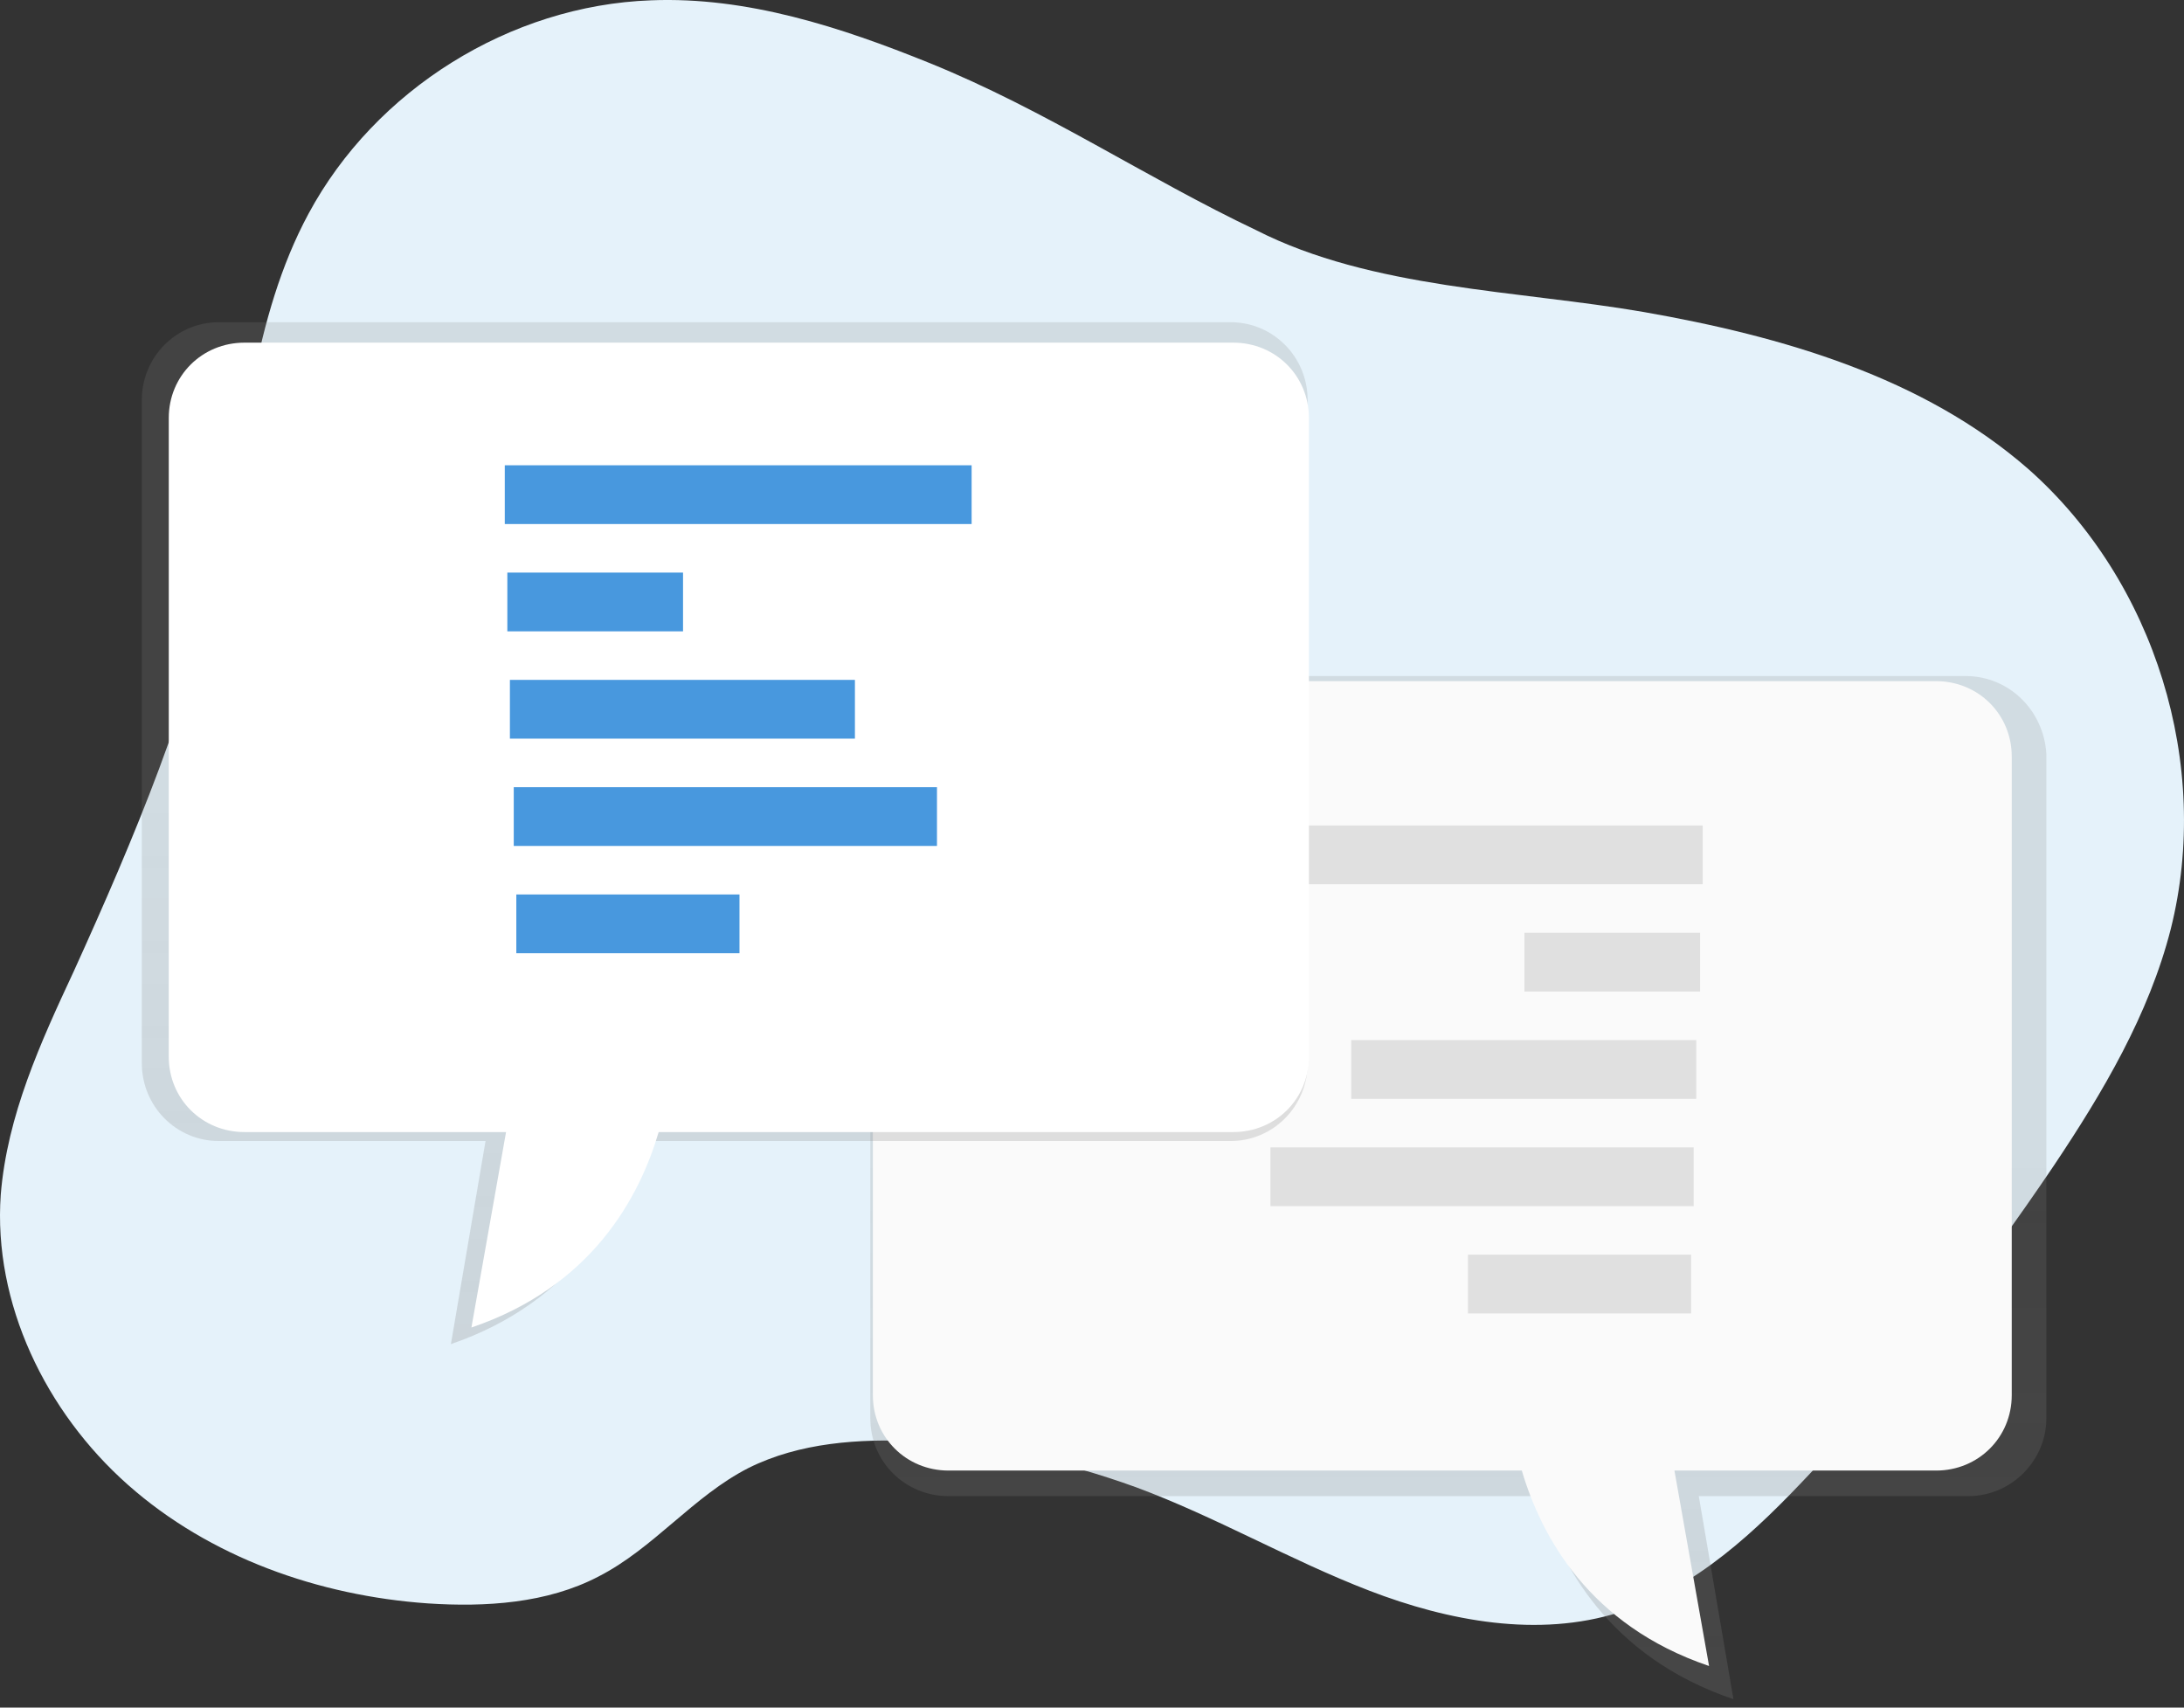
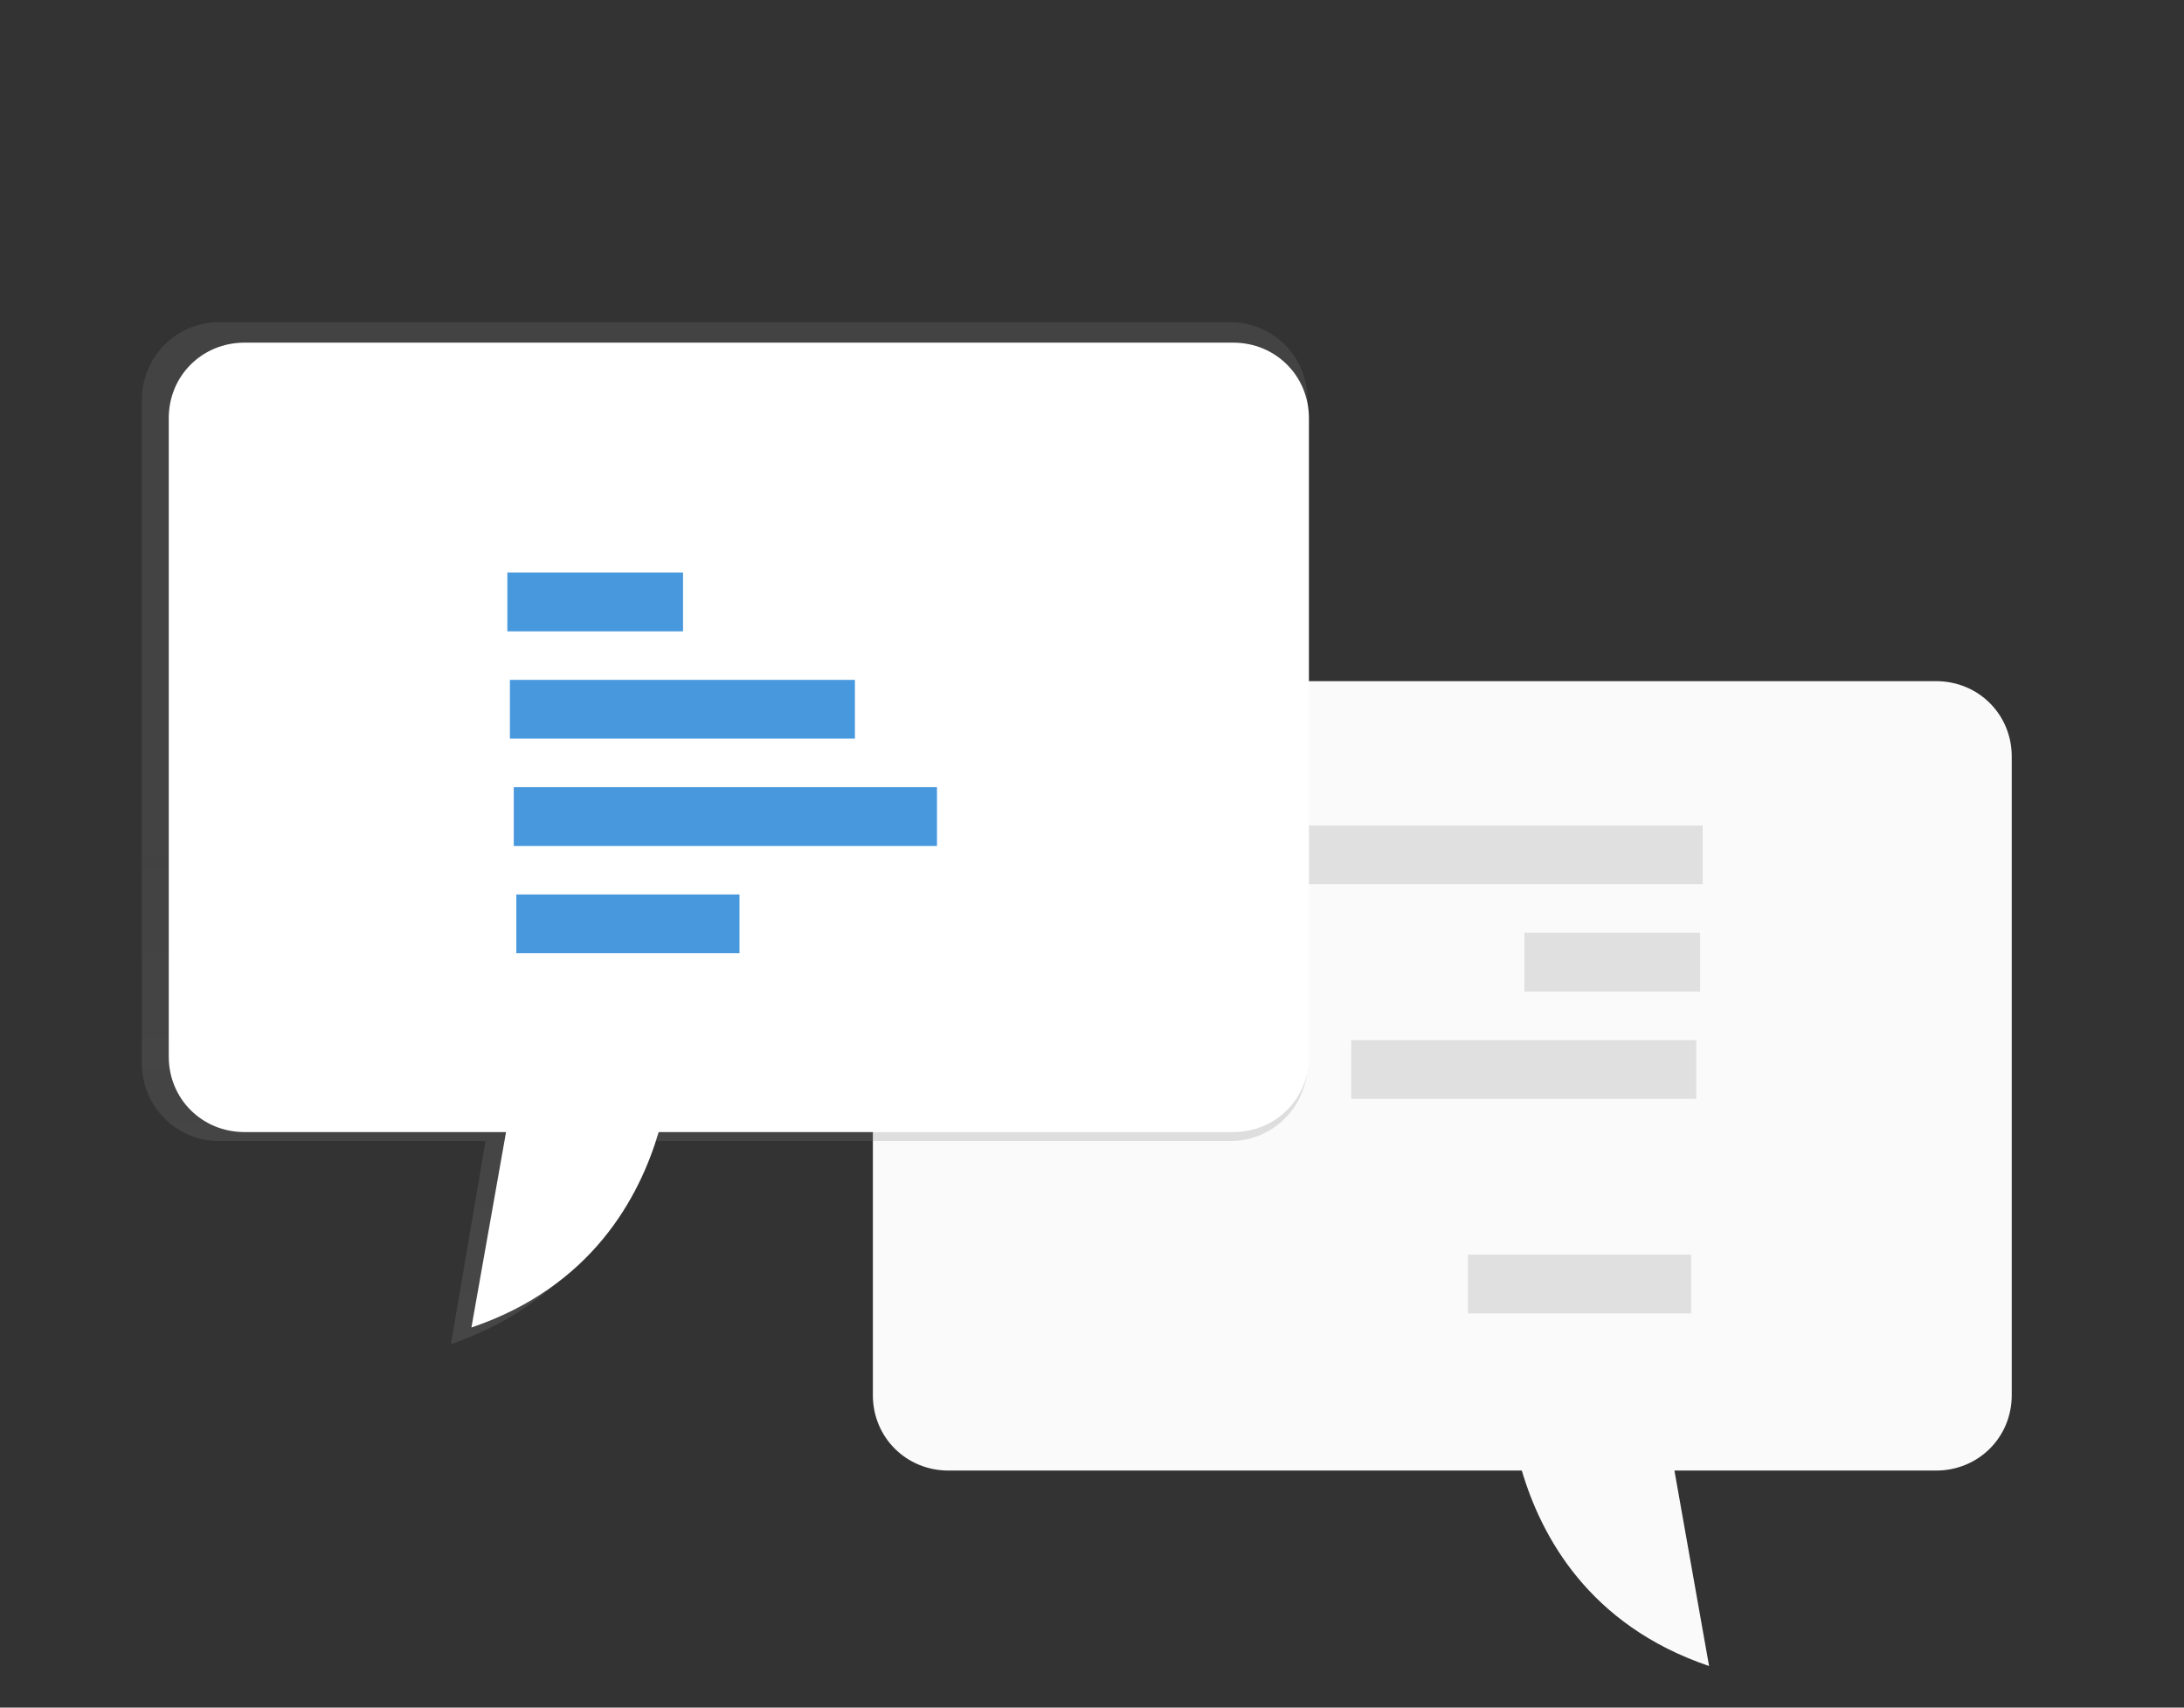
<svg xmlns="http://www.w3.org/2000/svg" width="110" height="86" viewBox="0 0 110 86" fill="none">
  <rect x="0" y="0" width="110" height="86" fill="#333333" stroke="none" />
-   <path d="M46.805 3.169C42.348 1.367 37.632 -0.177 32.788 0.016C25.682 0.274 18.9 4.52 15.541 10.76C12.698 16.035 12.375 22.211 11.148 28.129C9.662 35.334 6.756 42.218 3.72 48.908C2.04 52.511 0.361 56.178 0.038 60.166C-0.35 65.635 2.298 71.103 6.433 74.77C10.567 78.437 16.057 80.367 21.548 80.752C24.455 80.945 27.555 80.752 30.139 79.401C32.917 77.986 34.919 75.349 37.697 73.933C40.281 72.647 43.252 72.454 46.159 72.582C49.906 72.775 53.652 73.612 57.205 74.898C61.21 76.378 64.957 78.565 68.962 80.109C72.966 81.653 77.488 82.49 81.558 81.203C85.433 79.981 88.469 77.086 91.183 74.191C95.704 69.366 99.774 64.155 103.456 58.687C105.91 55.02 108.236 51.096 109.334 46.785C111.401 38.551 108.559 29.287 102.164 23.626C96.867 18.994 89.761 16.936 82.785 15.713C76.455 14.62 69.091 14.555 63.277 11.596C57.722 8.958 52.683 5.549 46.805 3.169Z" fill="#E5F2FA" />
-   <path d="M98.999 34.048H52.166C47.58 34.048 43.834 37.779 43.834 42.411V71.424C43.834 73.612 45.578 75.349 47.774 75.349H77.553C78.522 78.758 81.041 83.454 87.307 85.577L85.562 75.349H99.128C101.324 75.349 103.068 73.547 103.068 71.424V37.972C102.939 35.785 101.195 34.048 98.999 34.048Z" fill="url(#paint0_linear_425_21656)" />
  <path d="M97.513 34.305H52.037C47.58 34.305 43.963 37.907 43.963 42.346V70.266C43.963 72.389 45.642 74.062 47.774 74.062H76.648C77.617 77.343 80.007 81.846 86.079 83.905L84.335 74.062H97.513C99.645 74.062 101.324 72.389 101.324 70.266V38.1C101.324 35.978 99.645 34.305 97.513 34.305Z" fill="#FAFAFA" />
  <path d="M85.757 41.575H62.244V44.534H85.757V41.575Z" fill="#E0E0E0" />
  <path d="M85.627 46.978H76.778V49.938H85.627V46.978Z" fill="#E0E0E0" />
  <path d="M85.433 52.382H68.057V55.342H85.433V52.382Z" fill="#E0E0E0" />
-   <path d="M85.304 57.786H63.987V60.745H85.304V57.786Z" fill="#E0E0E0" />
  <path d="M85.175 63.19H73.936V66.149H85.175V63.19Z" fill="#E0E0E0" />
  <path d="M11.019 16.228H61.985C64.117 16.228 65.861 17.965 65.861 20.152V53.54C65.861 55.728 64.117 57.465 61.985 57.465H32.4C31.431 60.874 28.912 65.57 22.71 67.693L24.455 57.465H11.019C8.887 57.465 7.143 55.728 7.143 53.54V20.152C7.143 17.965 8.887 16.228 11.019 16.228Z" fill="url(#paint1_linear_425_21656)" />
  <path d="M12.311 17.257H62.114C64.246 17.257 65.925 18.93 65.925 21.053V53.219C65.925 55.342 64.246 57.014 62.114 57.014H33.175C32.206 60.295 29.816 64.798 23.744 66.857L25.488 57.014H12.311C10.179 57.014 8.5 55.342 8.5 53.219V21.053C8.5 18.93 10.179 17.257 12.311 17.257Z" fill="white" />
-   <path d="M48.937 23.433H25.424V26.392H48.937V23.433Z" fill="#4898DE" />
  <path d="M34.402 28.837H25.553V31.796H34.402V28.837Z" fill="#4898DE" />
  <path d="M43.059 34.241H25.682V37.2H43.059V34.241Z" fill="#4898DE" />
  <path d="M47.192 39.645H25.876V42.604H47.192V39.645Z" fill="#4898DE" />
  <path d="M37.245 45.048H26.005V48.008H37.245V45.048Z" fill="#4898DE" />
  <defs>
    <linearGradient id="paint0_linear_425_21656" x1="73.376" y1="85.594" x2="73.376" y2="34.037" gradientUnits="userSpaceOnUse">
      <stop offset="0.01" stop-color="#808080" stop-opacity="0.25" />
      <stop offset="0.54" stop-color="#808080" stop-opacity="0.2" />
      <stop offset="1" stop-color="#808080" stop-opacity="0.2" />
    </linearGradient>
    <linearGradient id="paint1_linear_425_21656" x1="36.518" y1="67.708" x2="36.518" y2="16.218" gradientUnits="userSpaceOnUse">
      <stop offset="0.01" stop-color="#808080" stop-opacity="0.25" />
      <stop offset="0.54" stop-color="#808080" stop-opacity="0.2" />
      <stop offset="1" stop-color="#808080" stop-opacity="0.2" />
    </linearGradient>
  </defs>
</svg>